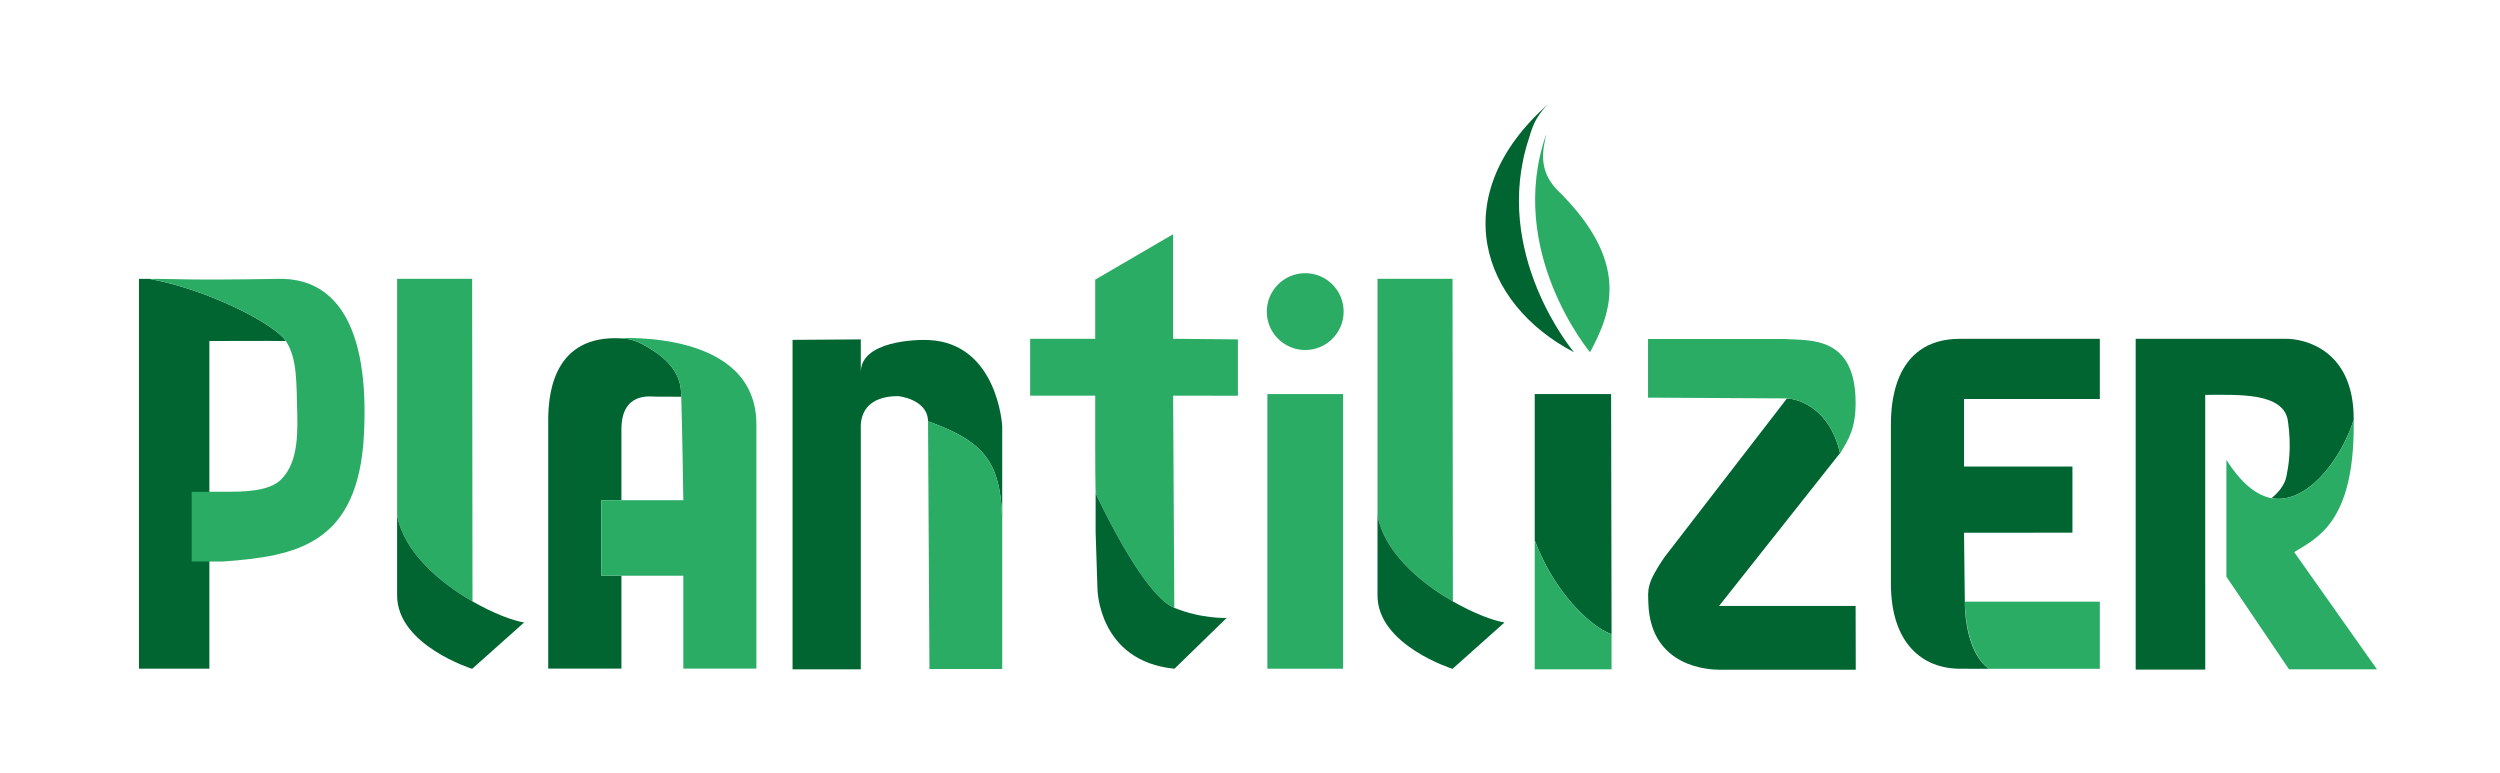
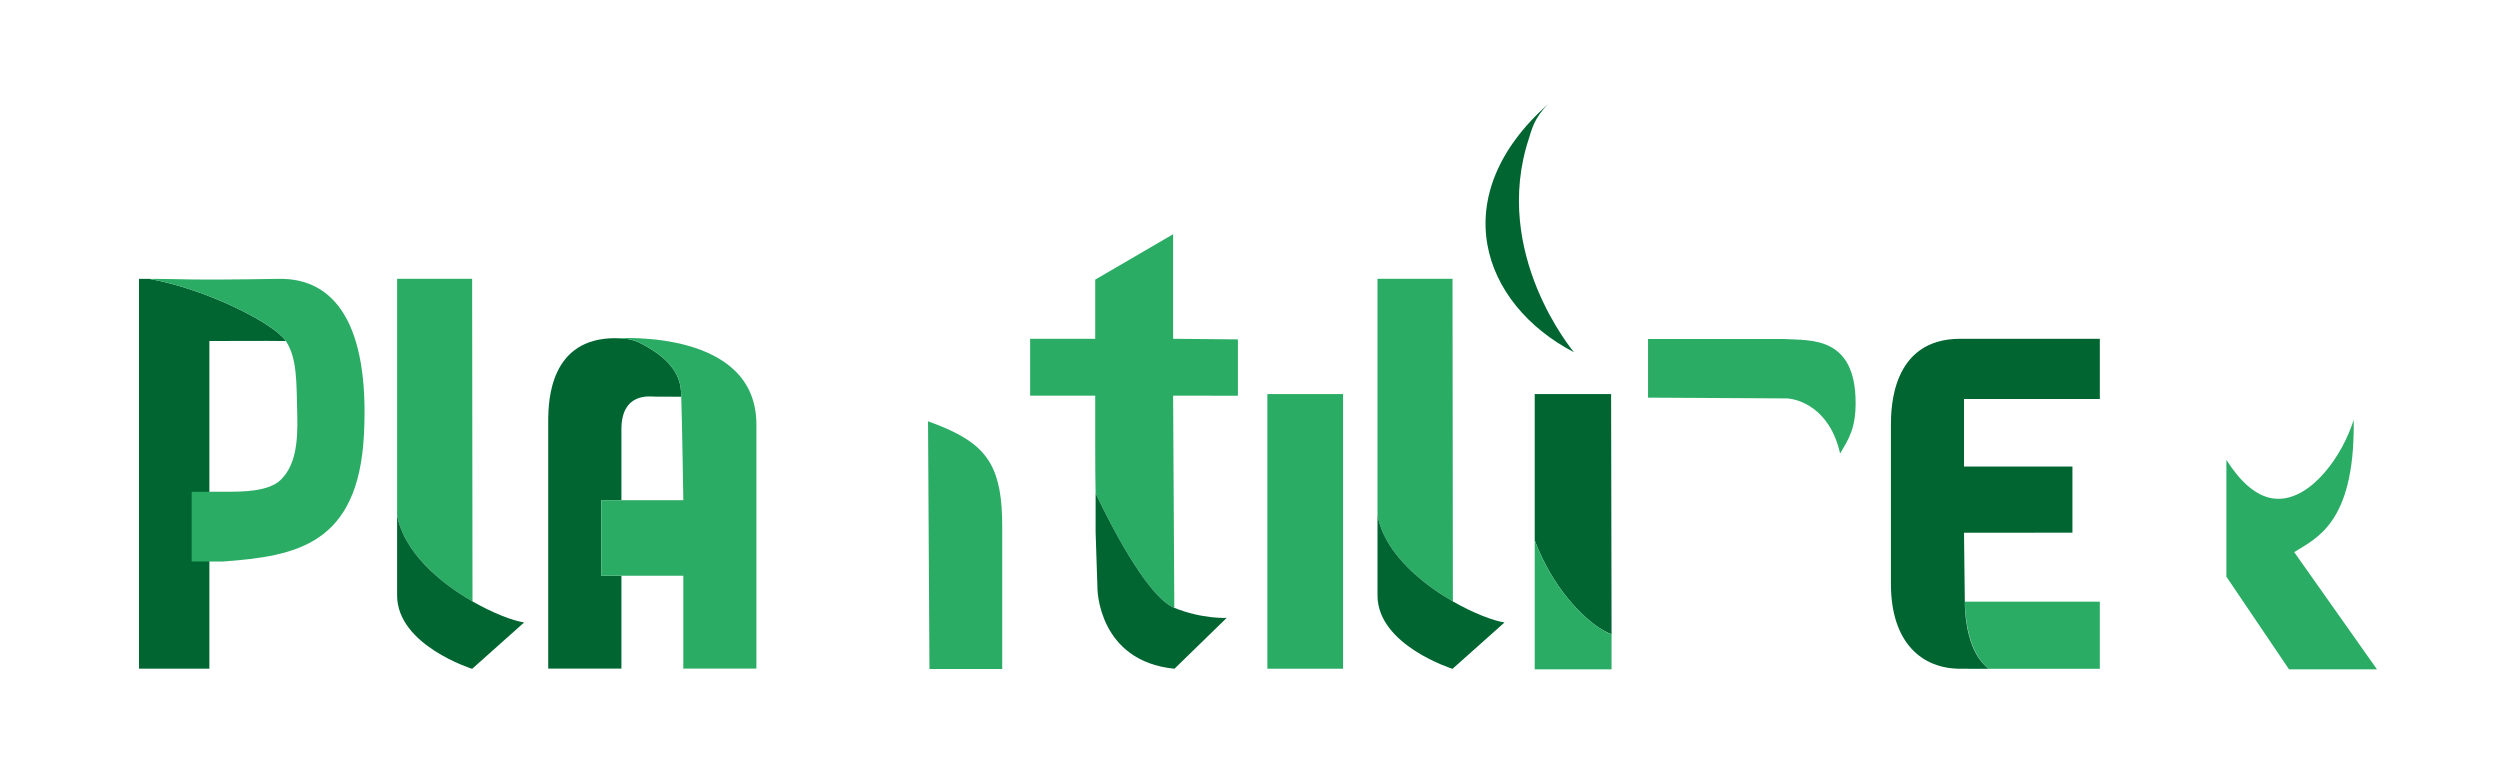
<svg xmlns="http://www.w3.org/2000/svg" xmlns:ns1="http://sodipodi.sourceforge.net/DTD/sodipodi-0.dtd" xmlns:ns2="http://www.inkscape.org/namespaces/inkscape" version="1.1" id="svg2" xml:space="preserve" width="1406.013" height="434.841" viewBox="0 0 1406.013 434.841" ns1:docname="plantilizer Logo_RZ.ai">
  <defs id="defs6">
    <clipPath clipPathUnits="userSpaceOnUse" id="clipPath16">
      <path d="M 0,326.131 H 1054.51 V 0 H 0 Z" id="path14" />
    </clipPath>
  </defs>
  <ns1:namedview id="namedview4" pagecolor="#ffffff" bordercolor="#666666" borderopacity="1.0" ns2:pageshadow="2" ns2:pageopacity="0.0" ns2:pagecheckerboard="0" />
  <g id="g8" ns2:groupmode="layer" ns2:label="plantilizer Logo_RZ" transform="matrix(1.333,0,0,-1.333,0,434.841)">
    <g id="g10">
      <g id="g12" clip-path="url(#clipPath16)">
        <g id="g18" transform="translate(782.902,70.551)">
-           <path d="M 0,0 H -57.616 L -6.58,64.478 c -4.398,19.209 -17.73,22.851 -22.375,23.089 L -80.794,20.397 C -88.275,9.359 -87.631,6.902 -87.447,1.201 c 0.873,-27.388 26.188,-28.093 29.834,-28.093 H 0.06 Z" style="fill:#006531;fill-opacity:1;fill-rule:nonzero;stroke:none" id="path20" />
-         </g>
+           </g>
        <g id="g22" transform="translate(752.979,183.177)">
          <path d="m 0,0 h -57.658 v -24.733 l 58.627,-0.326 c 4.645,-0.238 17.977,-3.88 22.375,-23.089 0.012,-0.051 0.025,-0.098 0.037,-0.149 3.691,6.192 6.543,10.577 6.543,21.369 C 29.924,1.498 10.59,-0.702 0,0" style="fill:#2aac65;fill-opacity:1;fill-rule:nonzero;stroke:none" id="path24" />
        </g>
        <g id="g26" transform="translate(838.431,45.102)">
          <path d="m 0,0 h 0.646 c 0,0 -0.221,0.002 -0.652,0.005 C -0.005,0.004 0,0 0,0" style="fill:#2aac65;fill-opacity:1;fill-rule:nonzero;stroke:none" id="path28" />
        </g>
        <g id="g30" transform="translate(828.998,71.207)">
          <path d="M 0,0 C 0.125,-4.401 1.195,-20.379 10.079,-27.182 H 56.934 V 1.15 H -0.016 C -0.016,0.759 -0.007,0.382 0,0" style="fill:#2aac65;fill-opacity:1;fill-rule:nonzero;stroke:none" id="path32" />
        </g>
        <g id="g34" transform="translate(828.636,129.389)">
          <path d="M 0,0 V 28.476 H 57.296 V 53.88 c 0,0 -29.715,0.002 -58.926,0.002 -29.211,0 -29.211,-29.865 -29.211,-36.701 v -66.66 c 0,-25.123 13.317,-35.848 29.211,-35.848 6.279,0 10.011,-0.022 11.419,-0.032 0.431,-0.003 0.652,-0.005 0.652,-0.005 C 1.557,-78.766 0.487,-63.267 0.362,-58.999 0.341,-58.293 0,-27.941 0,-27.941 l 45.743,0.019 v 27.895 z" style="fill:#006531;fill-opacity:1;fill-rule:nonzero;stroke:none" id="path36" />
        </g>
        <g id="g38" transform="translate(391.946,148.311)">
-           <path d="m 0,0 c 21.092,-7.628 29.18,-15.402 30.644,-36.211 0.095,-1.344 0.159,-2.75 0.2,-4.208 0.025,-0.874 0.043,-1.764 0.049,-2.68 10e-4,-0.012 0.005,-0.022 0.007,-0.033 l 0.002,41.251 c 0,0 -1.862,34.925 -31.027,36.329 -5.099,0.246 -28.649,-0.317 -28.649,-13.623 V 34.709 L -57.56,34.512 v -139.019 h 28.786 v 102.57 c 0,5.04 2.592,12.715 15.774,12.715 0,0 12.597,-1.228 12.597,-10.792 L -0.404,0.149 C -0.265,0.101 -0.135,0.049 0,0" style="fill:#006531;fill-opacity:1;fill-rule:nonzero;stroke:none" id="path40" />
-         </g>
+           </g>
        <g id="g42" transform="translate(422.848,104.245)">
          <path d="m 0,0 c 0,0.328 -0.007,0.643 -0.009,0.967 -0.006,0.916 -0.024,1.806 -0.048,2.68 -0.041,1.458 -0.106,2.863 -0.2,4.208 -1.464,20.809 -9.552,28.583 -30.645,36.211 -0.135,0.049 -0.265,0.101 -0.404,0.149 l 0.001,-0.163 0.597,-104.331 H 0 c 0,0 0.004,58.91 0,60.279" style="fill:#2aac65;fill-opacity:1;fill-rule:nonzero;stroke:none" id="path44" />
        </g>
        <g id="g46" transform="translate(522.288,183.02)">
          <path d="M 0,0 -27.34,0.255 V 44.374 L -60.203,25.214 V 0.255 h -27.464 v -24.013 h 27.464 v -21.527 c 0.011,-8.134 0.021,-13.366 0.163,-19.585 0.313,-0.671 0.629,-1.343 0.949,-2.017 0.006,-0.011 0.011,-0.022 0.016,-0.033 0.105,-0.22 0.212,-0.441 0.317,-0.661 4.391,-9.125 19.191,-38.541 30.448,-44.962 0.504,-0.274 0.999,-0.506 1.478,-0.669 l -0.508,89.454 H 0 Z" style="fill:#2aac65;fill-opacity:1;fill-rule:nonzero;stroke:none" id="path48" />
        </g>
        <g id="g50" transform="translate(463.198,116.133)">
          <path d="M 0,0 C 0.005,-0.011 0.01,-0.022 0.016,-0.033 0.01,-0.022 0.005,-0.011 0,0" style="fill:#006531;fill-opacity:1;fill-rule:nonzero;stroke:none" id="path52" />
        </g>
        <g id="g54" transform="translate(495.333,69.808)">
          <path d="m 0,0 c -0.445,0.182 -0.897,0.408 -1.355,0.669 -11.256,6.421 -26.057,35.838 -30.448,44.963 -0.113,0.234 -0.218,0.454 -0.317,0.661 l -0.015,0.033 c -0.612,1.281 -0.95,2.016 -0.95,2.016 V 32.068 l 0.784,-24.191 c 0,0 0.353,-30.453 32.485,-33.619 l 22.03,21.451 C 22.214,-4.291 11.789,-4.822 0,0" style="fill:#006531;fill-opacity:1;fill-rule:nonzero;stroke:none" id="path56" />
        </g>
        <g id="g58" transform="translate(457.582,102.282)">
          <path d="m 0,0 c -0.055,-0.141 -0.09,-0.27 -0.149,-0.406 0,0 0.059,0.146 0.149,0.406" style="fill:#1b1b19;fill-opacity:1;fill-rule:nonzero;stroke:none" id="path60" />
        </g>
        <g id="g62" transform="translate(670.854,177.594)">
-           <path d="m 0,0 c 9.008,16.848 17.466,38.115 -14.358,68.994 -7.753,8.531 -5.37,17.011 -4.067,23.223 C -35.776,42.689 0,0 0,0" style="fill:#2aac65;fill-opacity:1;fill-rule:nonzero;stroke:none" id="path64" />
-         </g>
+           </g>
        <g id="g66" transform="translate(664.093,177.594)">
          <path d="m 0,0 c 0,0 -35.227,41.651 -18.944,90.473 0.911,3.235 1.913,5.902 3.099,7.922 0.336,0.745 0.68,1.492 1.043,2.236 -0.363,-0.744 -0.707,-1.491 -1.043,-2.236 1.841,3.145 3.942,5.357 5.142,6.484 C -54.823,65.983 -39.115,20.327 0,0" style="fill:#006531;fill-opacity:1;fill-rule:nonzero;stroke:none" id="path68" />
        </g>
        <g id="g70" transform="translate(675.708,60.688)">
          <path d="M 0,0 C 1.382,-0.812 2.791,-1.524 4.227,-2.097 L 4.033,99.265 H -28.196 V 37.516 C -20.732,17.839 -8.385,5.154 0,0" style="fill:#006531;fill-opacity:1;fill-rule:nonzero;stroke:none" id="path72" />
        </g>
        <g id="g74" transform="translate(675.708,60.688)">
          <path d="M 0,0 C -8.385,5.154 -20.732,17.839 -28.196,37.516 V -16.878 H 4.227 V -2.097 C 2.995,-1.664 1.566,-0.963 0,0" style="fill:#2aac65;fill-opacity:1;fill-rule:nonzero;stroke:none" id="path76" />
        </g>
        <g id="g78" transform="translate(253.703,115.172)">
          <path d="m 0,0 h 8.479 v 29.949 c 0,15.74 12.314,13.751 13.976,13.751 1.48,0 9.315,-0.028 11.266,-0.047 -0.026,0.755 -0.052,1.422 -0.076,1.983 -0.467,10.506 -9.385,16.453 -16.345,20.207 -2.262,1.22 -4.147,1.804 -5.908,2.105 -0.545,0.085 -1.101,0.156 -1.667,0.215 -1.272,0.115 -2.519,0.135 -3.845,0.201 -27.19,0 -28.284,-25.595 -28.286,-35.06 -0.001,-9.465 0,-104.344 0,-104.344 H 8.479 v 39.18 l -8.479,0 z" style="fill:#006531;fill-opacity:1;fill-rule:nonzero;stroke:none" id="path80" />
        </g>
        <g id="g82" transform="translate(259.583,183.537)">
          <path d="m 0,0 c 1.333,0 2.613,-0.072 3.845,-0.201 0.548,-0.049 1.102,-0.118 1.667,-0.215 1.761,-0.302 3.646,-0.886 5.908,-2.106 6.96,-3.754 15.878,-9.701 16.345,-20.207 0.025,-0.56 0.05,-1.227 0.076,-1.983 0.392,-11.464 0.875,-43.652 0.875,-43.652 H 11.506 2.599 -5.88 v -31.86 h 8.479 8.814 17.303 v -39.181 H 59.547 V -36.409 C 59.547,3.614 2.545,0 0,0" style="fill:#2aac65;fill-opacity:1;fill-rule:nonzero;stroke:none" id="path84" />
        </g>
        <g id="g86" transform="translate(199.355,72.47)">
          <path d="M 0,0 -0.158,136.121 H -31.812 V 36.342 C -28.952,20.873 -13.992,8.035 0,0" style="fill:#2aac65;fill-opacity:1;fill-rule:nonzero;stroke:none" id="path88" />
        </g>
        <g id="g90" transform="translate(199.355,72.47)">
          <path d="M 0,0 C -13.992,8.035 -28.952,20.873 -31.812,36.342 V 35.854 35.415 2.533 c 0,-21.047 31.654,-30.978 31.654,-30.978 L 21.777,-8.883 C 16.958,-8.115 8.663,-4.977 0,0" style="fill:#006531;fill-opacity:1;fill-rule:nonzero;stroke:none" id="path92" />
        </g>
        <g id="g94" transform="translate(566.659,159.952)">
          <path d="M 0,0 V -115.887 H -31.948 V 0.001 Z" style="fill:#2aac65;fill-opacity:1;fill-rule:nonzero;stroke:none" id="path96" />
        </g>
        <g id="g98" transform="translate(534.473,194.744)">
-           <path d="m 0,0 c 0,8.953 7.258,16.211 16.211,16.211 8.954,0 16.212,-7.258 16.212,-16.211 0,-8.953 -7.258,-16.211 -16.212,-16.211 C 7.258,-16.211 0,-8.953 0,0" style="fill:#2aac65;fill-opacity:1;fill-rule:nonzero;stroke:none" id="path100" />
-         </g>
+           </g>
        <g id="g102" transform="translate(603.499,78.636)">
          <path d="m 0,0 c 0.23,-0.168 0.459,-0.336 0.692,-0.502 0.118,-0.085 0.236,-0.17 0.355,-0.254 2.688,-1.909 5.516,-3.717 8.442,-5.41 L 9.332,129.955 H -22.322 V 30.176 C -20.11,18.206 -10.649,7.813 0,0" style="fill:#2aac65;fill-opacity:1;fill-rule:nonzero;stroke:none" id="path104" />
        </g>
        <g id="g106" transform="translate(612.989,72.47)">
          <path d="m 0,0 c -2.811,1.614 -5.66,3.425 -8.443,5.41 -0.118,0.084 -0.236,0.169 -0.355,0.253 -0.231,0.167 -0.461,0.334 -0.691,0.503 -10.649,7.813 -20.11,18.205 -22.323,30.176 V 35.854 2.533 c 0,-21.047 31.654,-30.978 31.654,-30.978 L 21.777,-8.883 C 16.958,-8.115 8.663,-4.977 0,0" style="fill:#006531;fill-opacity:1;fill-rule:nonzero;stroke:none" id="path108" />
        </g>
        <g id="g110" transform="translate(992.223,146.659)">
-           <path d="m 0,0 c 0.285,0.809 0.557,1.614 0.803,2.408 0.005,-0.094 0.02,0.151 0.02,0.448 0,29.534 -21.249,33.754 -28.402,33.754 -7.152,0 -63.577,0.002 -63.577,0.002 V 12.968 -102.961 h 29.345 l -0.017,115.917 c 13.414,0 33.119,1.224 34.894,-10.989 1.67,-11.499 0.194,-19.35 -0.645,-23.494 -0.78,-3.873 -3.811,-7.107 -6.289,-9.102 C -19.496,-33.305 -5.649,-15.695 0,0" style="fill:#006531;fill-opacity:1;fill-rule:nonzero;stroke:none" id="path112" />
-         </g>
+           </g>
        <g id="g114" transform="translate(967.946,93.272)">
          <path d="M 0,0 C 9.315,5.847 25.371,12.236 25.111,54.362 25.109,54.771 25.096,55.701 25.09,55.795 24.844,55 24.568,54.195 24.277,53.387 18.628,37.692 4.781,20.082 -9.591,22.758 c -0.434,0.081 -0.867,0.173 -1.302,0.292 -5.686,1.548 -11.684,6.364 -17.717,15.823 V -10.37 l 26.423,-39.092 h 37.112 z" style="fill:#2aac65;fill-opacity:1;fill-rule:nonzero;stroke:none" id="path116" />
        </g>
        <g id="g118" transform="translate(127.412,136.738)">
          <path d="M 0,0 C 0.003,0.006 0.003,0.008 0.003,0.012 V 0.02 C 0.003,0.012 0.003,0.006 0,0" style="fill:#2aac65;fill-opacity:1;fill-rule:nonzero;stroke:none" id="path120" />
        </g>
        <g id="g122" transform="translate(127.416,136.749)">
          <path d="M 0,0 C 0.028,0.152 0.035,0.295 0.062,0.447 0.062,0.447 0.031,0.295 0,0.008 Z" style="fill:#2aac65;fill-opacity:1;fill-rule:nonzero;stroke:none" id="path124" />
        </g>
        <g id="g126" transform="translate(88.337,182.333)">
          <path d="m 0,0 c 6.351,-0.027 24.098,0.133 32.278,-0.007 -4.953,7.459 -33.56,21.931 -57.534,26.209 -0.053,0.01 -0.1,0.019 -0.153,0.028 h 0.05 c 0.23,0 1.254,-0.001 2.869,-0.002 -2.27,0.038 -4.654,0.042 -7.205,0.002 V -138.224 H 0 Z" style="fill:#006531;fill-opacity:1;fill-rule:nonzero;stroke:none" id="path128" />
        </g>
        <g id="g130" transform="translate(126.416,136.749)">
          <path d="M 0,0 C 0,-0.004 0,-0.006 -0.003,-0.012 0,-0.006 0,0 0,0.008 0.031,0.295 0.062,0.447 0.062,0.447 0.035,0.295 0.028,0.152 0,0 m -8.734,71.814 c -39.595,-0.655 -41.706,-0.011 -51.835,-0.003 -1.615,10e-4 -2.638,0.002 -2.869,0.002 -0.033,0 -0.05,10e-4 -0.05,10e-4 0.053,-0.009 0.1,-0.019 0.153,-0.029 23.974,-4.277 52.581,-18.75 57.534,-26.208 0.016,-0.025 0.039,-0.051 0.055,-0.075 4.813,-7.437 4.366,-17.513 4.743,-30.662 0.347,-12.125 -0.756,-21.64 -6.874,-27.728 -5.239,-5.213 -16.74,-5.107 -23.397,-5.112 -2.299,-0.001 -14.275,-0.016 -14.275,-0.034 v -29.382 c 0.684,0 12.918,-0.048 13.036,-0.037 31.152,2.239 57.308,7.124 59.661,53.718 2.349,46.533 -12.438,65.936 -35.882,65.549" style="fill:#2aac65;fill-opacity:1;fill-rule:nonzero;stroke:none" id="path132" />
        </g>
        <g id="g134" transform="translate(114.306,167.647)">
          <path d="m 0,0 c 0.01,-0.143 0.035,-0.278 0.042,-0.422 0,0 -0.007,0.16 -0.042,0.422" style="fill:#1b1b19;fill-opacity:1;fill-rule:nonzero;stroke:none" id="path136" />
        </g>
      </g>
    </g>
  </g>
</svg>